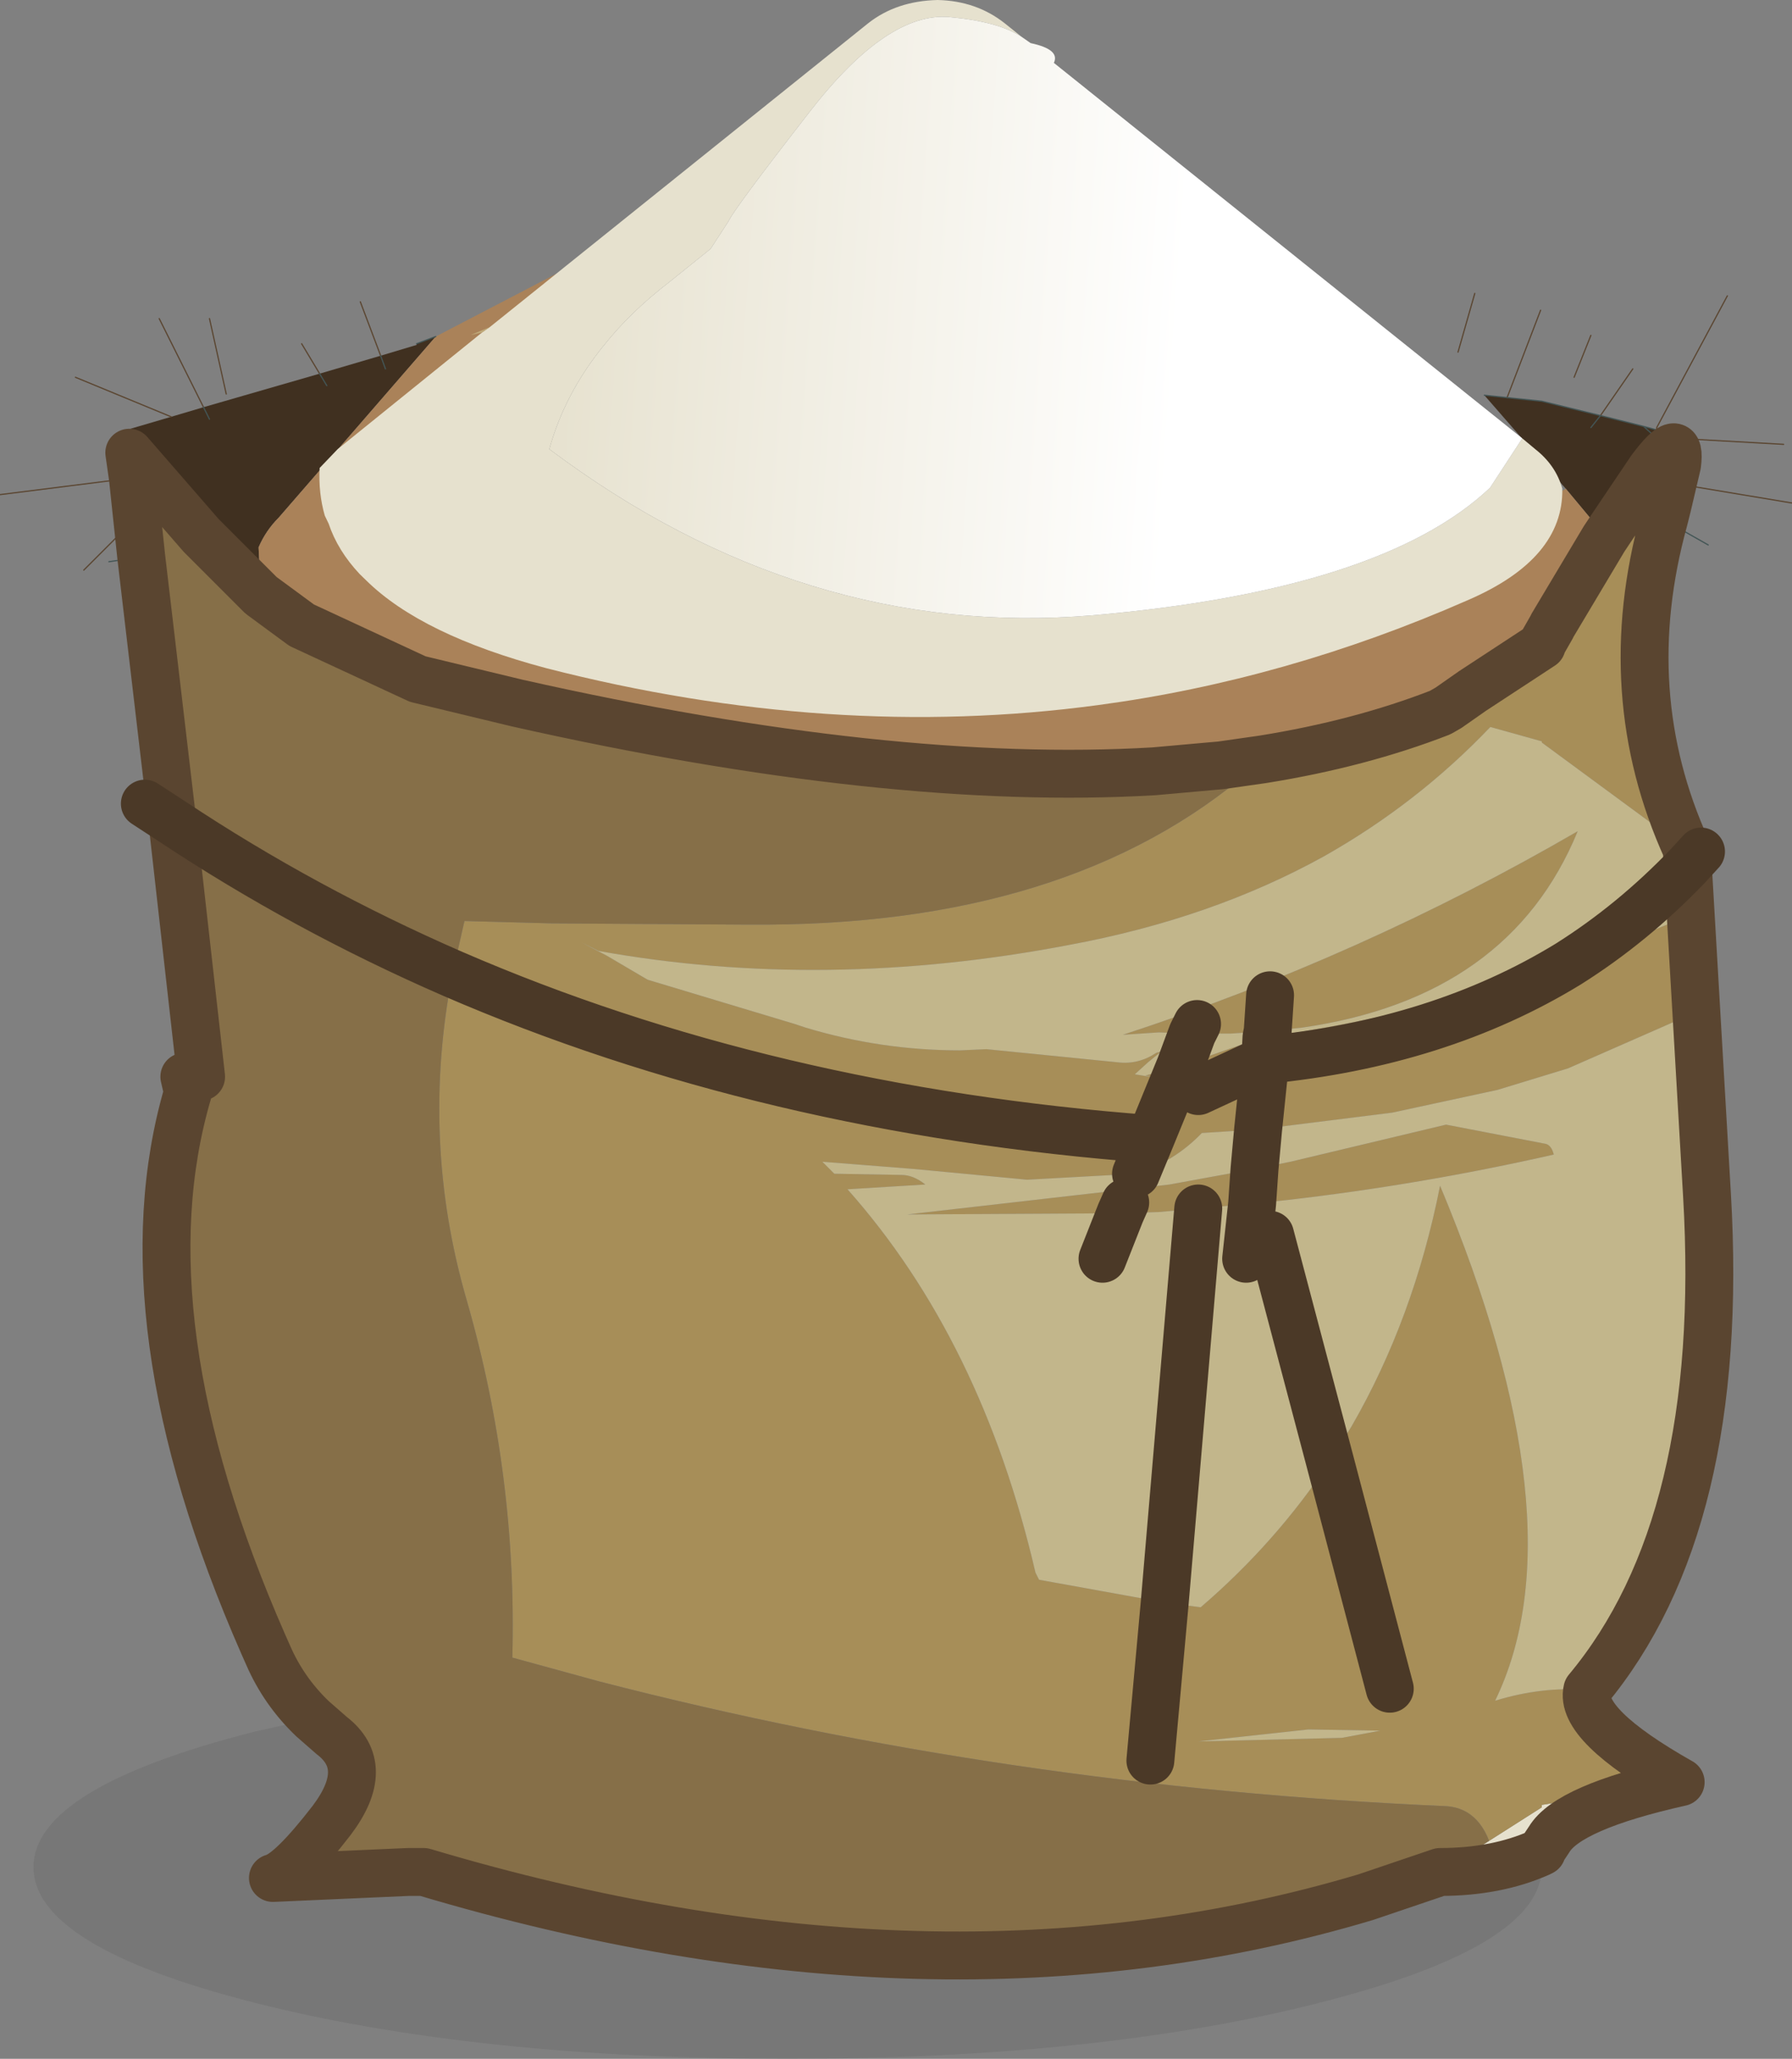
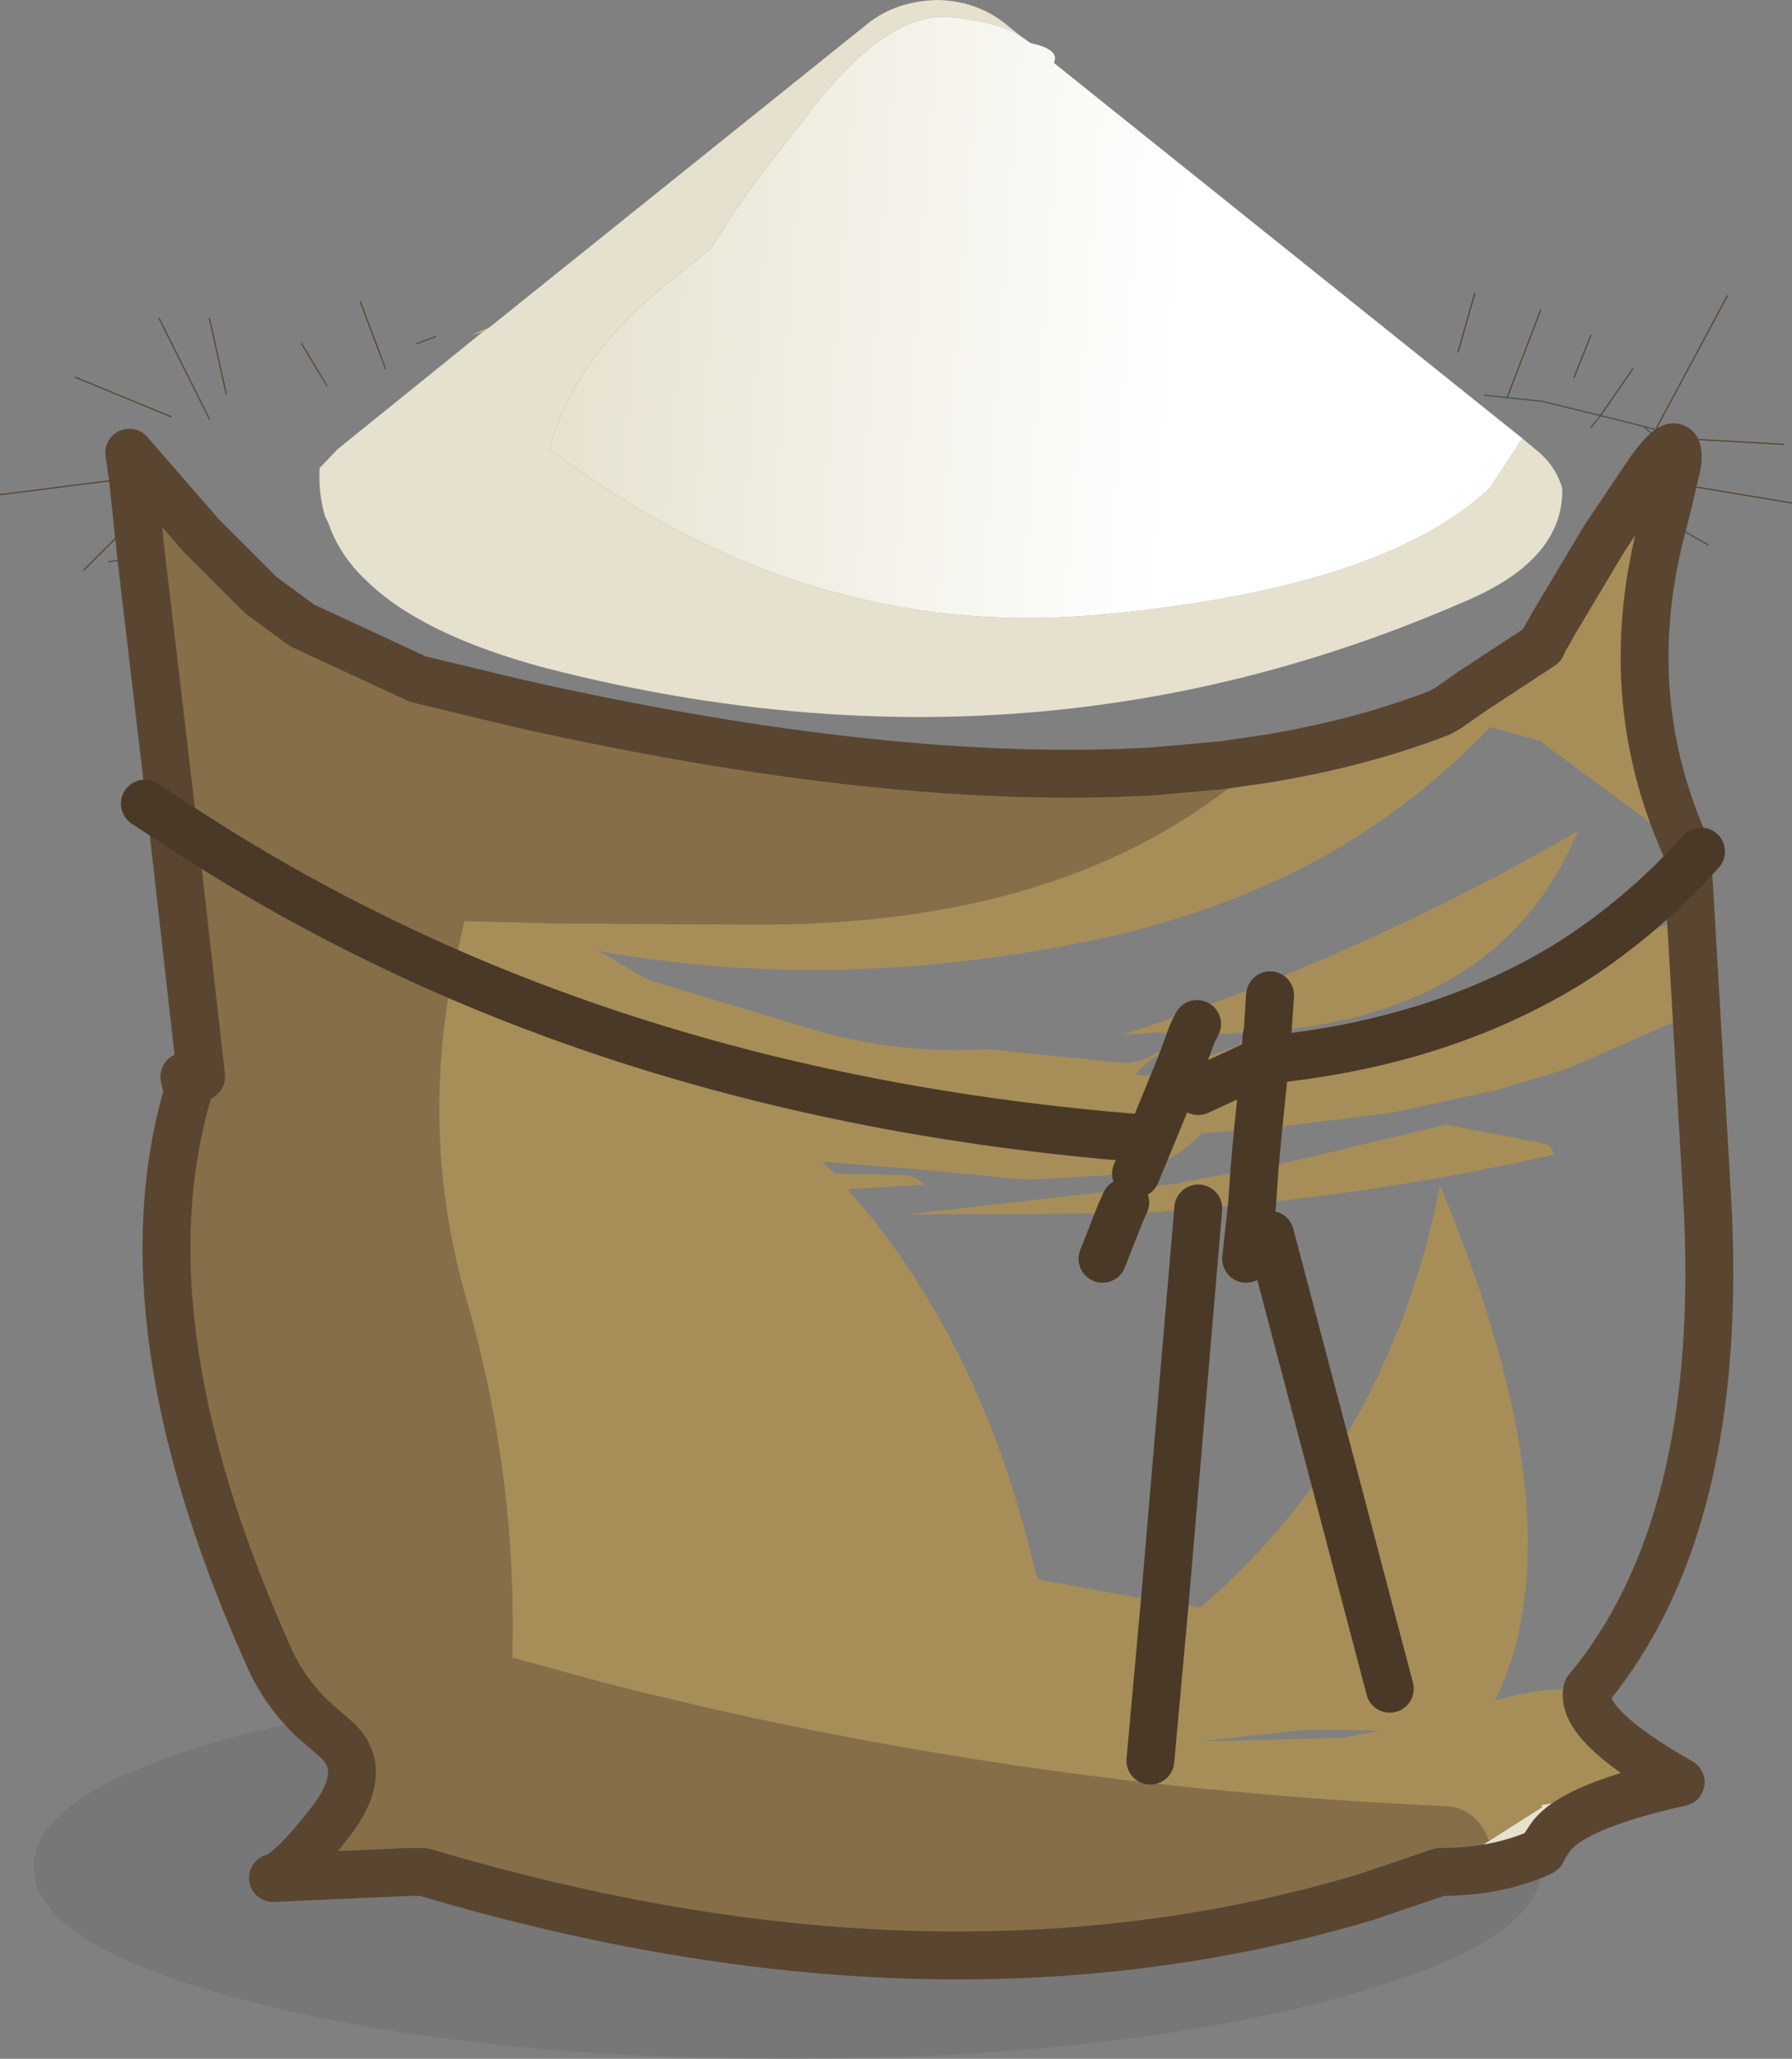
<svg xmlns="http://www.w3.org/2000/svg" xmlns:xlink="http://www.w3.org/1999/xlink" width="74.85px" height="85.95px">
  <rect width="100%" height="100%" fill="#808080" stroke="none" />
  <g transform="matrix(1, 0, 0, 1, -69.6, -66.05)">
    <use xlink:href="#object-0" width="74.85" height="85.95" transform="matrix(1, 0, 0, 1, 69.6, 66.05)" />
  </g>
  <defs>
    <g transform="matrix(1, 0, 0, 1, 0, 0)" id="object-0">
      <use xlink:href="#object-1" width="74.85" height="75.7" transform="matrix(1, 0, 0, 1, 0, 10.25)" />
      <use xlink:href="#object-2" width="48.15" height="39.9" transform="matrix(1.078, 0, 0, 0.75, 13.35, 0)" />
    </g>
    <g transform="matrix(1, 0, 0, 1, 0, -10.25)" id="object-1">
-       <path fill-rule="evenodd" fill="#403020" stroke="none" d="M69.2 17.95L69.15 18.25L68.65 17.8L69.2 17.95M68.65 17.8L69.15 18.25L68.95 19.6L67.4 21.9L67 22.5L66.4 21.6L65.4 20.4L62 16.5L62.95 16.6L64.4 16.75L66.85 17.35L68.65 17.8M66.45 17.85L66.85 17.35L66.45 17.85M10.9 24.85L8.4 22.35L8.4 20.95L5.45 17.9L7.15 17.4L8.5 17L13.35 15.6L13.65 16.1L13.35 15.6L15.9 14.85L17.4 14.4L17.4 14.35L18.2 14.05L11.65 21.6Q11.1 22.15 10.8 22.85L10.9 24.85M8.75 17.5L8.5 17L8.75 17.5M16.1 15.4L15.9 14.85L16.1 15.4" />
      <path fill-rule="evenodd" fill="#e6e1ce" stroke="none" d="M68.95 19.6Q70.25 17.85 70.05 19.4L68.85 20.15L68.05 20.9L67.4 21.9L68.95 19.6M60.15 29.75L60.5 29.55L60.45 29.85L60.15 29.75M70.2 74.4Q65.5 75.45 64.7 76.8L64.4 77.25L64.4 77.3L64.3 77.35Q62.5 78.15 60.15 78.15L62.2 76.85L64.4 75.45L64.4 75.4L64.4 75.35L70.2 74.4M17.05 78.15L17.45 78L17.7 78.15L17.45 78.15L17.4 78.15L17.05 78.15" />
      <path fill-rule="evenodd" fill="#a78e58" stroke="none" d="M70.05 19.4L69.65 21.1L69.5 21.7Q67.5 28.95 70.45 35.45L64.4 31L64.4 30.95L62.25 30.35Q59.2 33.55 55.3 35.75Q50.6 38.35 44.65 39.45Q34.45 41.4 25 39.7L24.3 39.35L25.35 39.9L27.05 40.9L33.2 42.75L33.65 42.9Q36.8 43.85 40.1 43.85L41.2 43.8L46.7 44.35Q47.55 44.45 48.3 43.95L48.5 43.9L47.95 44.35L47.4 44.85L48.35 45L47.85 44.9L49.3 44.5L48.05 47.55L47.45 49L48.05 47.55L49.3 44.5L52.6 43.35L52.9 43.3Q59.4 42.35 65.5 40.25L66.15 40L70.5 38.25L70.4 42.45L65.5 44.6L62.55 45.5L58.15 46.45L52.55 47.15L50.2 47.3Q49.05 48.5 47.45 49L42.9 49.25L38.15 48.8L34.35 48.5L34.85 49L37.65 49.05Q38.15 49.05 38.65 49.45L35.4 49.65Q41 55.95 43.25 65.65L43.4 65.95L48.65 66.9L50.15 67.1Q53.3 64.4 55.55 61L56.45 59.55Q59.05 55.05 60.15 49.5Q66.05 63.6 62.45 71Q64.4 70.4 66.3 70.55Q65.95 72 70.2 74.4L64.4 75.35L64.4 75.4L64.4 75.45L62.2 76.85Q61.65 75.45 60.35 75.4Q42.1 74.6 25.05 70.2L21.4 69.2Q21.6 61.6 19.5 54.3Q17.55 47.6 18.9 40.65L19.4 38.45L23.1 38.55L31 38.6L32.15 38.6Q45.3 38.5 52.75 31.7Q56.8 31.05 60.15 29.75L60.45 29.85L60.5 29.55L60.5 29.5L61.5 28.85L64.4 26.95L64.4 26.9L64.8 26.2L64.85 26.1L67 22.5L67.4 21.9L68.05 20.9L68.85 20.15L70.05 19.4M61.5 28.85L60.5 29.55L61.5 28.85M49.8 43.15L50 42.75L49.8 43.15L51.4 43.15L52.95 43.05L53.05 41.55L52.95 43.05L54.4 42.9Q63.05 41.65 65.9 34.7Q56.85 39.95 46.9 43.2L48.4 43.1L49.8 43.15M50.05 45.55L52.85 44.25L52.55 47.15L52.85 44.25L50.05 45.55M52.4 48.8L53.9 48.5L60.4 46.95L64.55 47.75Q64.8 47.8 64.9 48.2Q59.4 49.45 53.75 50.1L52.3 50.25L52.4 48.8L48.85 49.45L37.9 50.7L46.8 50.65L47 50.2L46.8 50.65L48.4 50.6L50.05 50.45L52.3 50.25L52.4 48.8M52.9 43.3L52.85 44.25Q60.1 43.55 65.5 40.25Q60.1 43.55 52.85 44.25L52.9 43.3M11.2 69.1Q10.55 68.85 11 68.65L11.2 69.1M48.05 47.55Q32.05 46.35 18.9 40.65Q32.05 46.35 48.05 47.55M58.05 70.5L55.55 61L58.05 70.5M48.05 73.5L48.65 66.9L48.05 73.5M54.65 72.2L50.05 72.7L56.05 72.55L57.65 72.25L54.65 72.2" />
-       <path fill-rule="evenodd" fill="#aa8259" stroke="none" d="M65.4 20.4L66.4 21.6L67 22.5L64.85 26.1L64.8 26.2L64.4 26.9L64.4 26.95L61.5 28.85L60.5 29.5L60.5 29.55L60.15 29.75Q56.8 31.05 52.75 31.7L51 31.95L55.2 30.25L48.2 32.2Q37.15 32.85 21.6 29.35L17.45 28.35L12.6 26.1L10.9 24.85L10.8 22.85Q11.1 22.15 11.65 21.6L18.2 14.05L25.5 10.25Q21.4 12.85 19.45 14.65L18.9 15.1Q17.4 18 16.5 21Q16.35 21.4 16.35 21.85Q19.7 24.5 23.55 25.9Q27.65 26.9 31.95 27.3Q42.9 28.3 53.55 25.5Q60 23.8 65.4 20.4" />
      <path fill-rule="evenodd" fill="#866f48" stroke="none" d="M51 31.95L52.75 31.7Q45.3 38.5 32.15 38.6L31 38.6L23.1 38.55L19.4 38.45L18.9 40.65Q12.7 37.95 7.2 34.3L5.9 23.25L5.55 19.95L5.4 18.9L8.4 22.35L10.9 24.85L12.6 26.1L17.45 28.35L21.6 29.35Q37.15 32.85 48.2 32.2L51 31.95M7.2 34.3Q12.7 37.95 18.9 40.65Q17.55 47.6 19.5 54.3Q21.6 61.6 21.4 69.2L25.05 70.2Q42.1 74.6 60.35 75.4Q61.65 75.45 62.2 76.85L60.15 78.15L57.05 79.2Q39.15 84.55 17.7 78.15L17.45 78L17.05 78.15L11.4 78.4Q12.15 78.2 13.85 76Q15.55 73.75 13.85 72.45L13.05 71.75Q11.85 70.6 11.2 69.1L11 68.65Q5.05 55.1 7.85 45.6L7.7 44.95L8.4 44.95L7.2 34.3" />
      <path fill-rule="evenodd" fill="url(#gradient-L7073a427eb49a3397697dff976f597f8)" stroke="none" d="M51 31.95L48.2 32.2L55.2 30.25L51 31.95" />
-       <path fill-rule="evenodd" fill="#c2b68b" stroke="none" d="M49.8 43.15L51.4 43.15L52.95 43.05L54.4 42.9Q63.05 41.65 65.9 34.7Q56.85 39.95 46.9 43.2L48.4 43.1L49.8 43.15L49.3 44.5L47.85 44.9L48.35 45L47.4 44.85L47.95 44.35L48.5 43.9L48.3 43.95Q47.55 44.45 46.7 44.35L41.2 43.8L40.1 43.85Q36.8 43.85 33.65 42.9L33.2 42.75L27.05 40.9L25.35 39.9L24.3 39.35L25 39.7Q34.45 41.4 44.65 39.45Q50.6 38.35 55.3 35.75Q59.2 33.55 62.25 30.35L64.4 30.95L64.4 31L70.45 35.45L70.5 36.15Q68.2 38.55 65.5 40.25Q59.4 42.35 52.9 43.3L52.95 43.05L52.9 43.3L52.6 43.35L49.3 44.5L49.8 43.15M65.5 40.25Q68.2 38.55 70.5 36.15L71.3 49.9Q72.1 63.6 66.3 70.55Q64.4 70.4 62.45 71Q66.05 63.6 60.15 49.5Q59.05 55.05 56.45 59.55L55.55 61Q53.3 64.4 50.15 67.1L48.65 66.9L43.4 65.95L43.25 65.65Q41 55.95 35.4 49.65L38.65 49.45Q38.15 49.05 37.65 49.05L34.85 49L34.35 48.5L38.15 48.8L42.9 49.25L47.45 49Q49.05 48.5 50.2 47.3L52.55 47.15L52.4 48.8L52.55 47.15L58.15 46.45L62.55 45.5L65.5 44.6L70.4 42.45L70.5 38.25L66.15 40L65.5 40.25M52.3 50.25L53.75 50.1Q59.4 49.45 64.9 48.2Q64.8 47.8 64.55 47.75L60.4 46.95L53.9 48.5L52.4 48.8L48.85 49.45L37.9 50.7L46.8 50.65L48.4 50.6L50.05 50.45L52.3 50.25L52.05 52.55L52.3 50.25M48.65 66.9L50.05 50.45L48.65 66.9M53.05 51.55L55.55 61L53.05 51.55M46.05 52.55L46.8 50.65L46.05 52.55M54.65 72.2L57.65 72.25L56.05 72.55L50.05 72.7L54.65 72.2" />
      <path fill-rule="evenodd" fill="#666666" fill-opacity="0.353" stroke="none" d="M64.3 77.35L64.4 77.95Q64.4 81.25 55.15 83.6Q45.95 85.95 32.9 85.95Q19.85 85.95 10.6 83.6Q1.4 81.25 1.4 77.95Q1.4 74.65 10.6 72.3L13.05 71.75L13.85 72.45Q15.55 73.75 13.85 76Q12.15 78.2 11.4 78.4L17.05 78.15L17.4 78.15L17.45 78.15L17.7 78.15Q39.15 84.55 57.05 79.2L60.15 78.15Q62.5 78.15 64.3 77.35" />
      <path fill="none" stroke="#5a4530" stroke-width="0.05" stroke-linecap="round" stroke-linejoin="round" d="M72.15 12.35L69.2 17.85L69.2 17.95M69.15 18.25L74.5 18.55M66.85 17.35L68.2 15.4M62.95 16.6L64.35 12.95M65.75 15.75L66.45 14M70.65 20.3L74.85 21M60.9 14.7L61.6 12.25M7.15 17.4L3.15 15.75M8.5 17L6.65 13.3M13.35 15.6L12.6 14.35M9.45 16.45L8.75 13.3M5.25 22.05L3.5 23.8M5.55 19.95L0 20.65M15.9 14.85L15.05 12.6" />
      <path fill="none" stroke="#435555" stroke-width="0.05" stroke-linecap="round" stroke-linejoin="round" d="M69.2 17.95L69.15 18.25L68.65 17.8L69.2 17.95M69.15 18.25L68.95 19.6M69.5 21.7L71.35 22.75M68.65 17.8L66.85 17.35L66.45 17.85M66.85 17.35L64.4 16.75L62.95 16.6L62 16.5M8.5 17L8.75 17.5M5.9 23.25L4.55 23.45M15.9 14.85L16.1 15.4M17.4 14.35L18.2 14.05M13.65 16.1L13.35 15.6" />
      <path fill="none" stroke="#5a4530" stroke-width="2" stroke-linecap="round" stroke-linejoin="round" d="M68.95 19.6Q70.25 17.85 70.05 19.4L69.65 21.1L69.5 21.7Q67.5 28.95 70.45 35.45L70.5 36.15L71.3 49.9Q72.1 63.6 66.3 70.55Q65.95 72 70.2 74.4Q65.5 75.45 64.7 76.8L64.4 77.25M67 22.5L67.4 21.9L68.95 19.6M52.75 31.7L51 31.95L48.2 32.2Q37.15 32.85 21.6 29.35L17.45 28.35L12.6 26.1L10.9 24.85L8.4 22.35L5.4 18.9L5.55 19.95L5.9 23.25L7.2 34.3L8.4 44.95L7.7 44.95L7.85 45.6Q5.05 55.1 11 68.65L11.2 69.1Q11.85 70.6 13.05 71.75L13.85 72.45Q15.55 73.75 13.85 76Q12.15 78.2 11.4 78.4L17.05 78.15L17.4 78.15L17.45 78.15L17.7 78.15Q39.15 84.55 57.05 79.2L60.15 78.15Q62.5 78.15 64.3 77.35L64.4 77.3M52.75 31.7Q56.8 31.05 60.15 29.75L60.5 29.55L61.5 28.85L64.4 26.95M64.4 26.9L64.8 26.2L64.85 26.1L67 22.5" />
      <path fill="none" stroke="#4b3927" stroke-width="2" stroke-linecap="round" stroke-linejoin="round" d="M7.2 34.3Q12.7 37.95 18.9 40.65Q32.05 46.35 48.05 47.55L49.3 44.5L49.8 43.15L50 42.75M52.95 43.05L53.05 41.55M52.95 43.05L52.9 43.3L52.85 44.25L52.55 47.15L52.4 48.8L52.3 50.25L52.05 52.55M65.5 40.25Q68.2 38.55 70.5 36.15L71.05 35.55M48.05 47.55L47.45 49M52.85 44.25L50.05 45.55M65.5 40.25Q60.1 43.55 52.85 44.25M50.05 50.45L48.65 66.9L48.05 73.5M55.55 61L53.05 51.55M7.2 34.3L6.05 33.55M55.55 61L58.05 70.5M47 50.2L46.8 50.65L46.05 52.55" />
    </g>
    <linearGradient gradientTransform="matrix(-0.012, 0, -0.001, -0.023, 43, 14.9)" gradientUnits="userSpaceOnUse" spreadMethod="pad" id="gradient-L7073a427eb49a3397697dff976f597f8" x1="-819.2" x2="819.2">
      <stop offset="0" stop-color="#e2e1c7" stop-opacity="1" />
      <stop offset="1" stop-color="#c8ab91" stop-opacity="1" />
    </linearGradient>
    <g transform="matrix(1, 0, 0, 1, 0, 0)" id="object-2">
      <path fill-rule="evenodd" fill="#e6e1ce" stroke="none" d="M6.6 18.2L21.25 1.3Q22.35 0.05 23.95 0Q25.45 0.05 26.55 1.3L27.2 2.05Q26.3 1.2 24.4 0.95Q22 0.65 19 6.2Q16.05 11.65 15.85 12.3L15.15 13.85L13.55 15.7Q12.05 17.35 11 19.25Q9.5 21.9 8.9 25Q18.75 35.6 29.95 34.25Q41.15 32.85 45.35 27.15L46.6 24.4L47.1 25Q47.9 25.9 48.15 27.2Q48.2 31.1 44.5 33.4Q37.45 37.85 30.15 39.25Q19.8 41.25 8.8 37.2Q3.95 35.35 1.8 32.3L1.55 31.95Q0.7 30.65 0.35 29.15L0.2 28.7Q-0.05 27.45 0 26.05L0.7 25L6.3 18.5L6.6 18.2" />
      <path fill-rule="evenodd" fill="url(#gradient-Lbcc1717fbbc8a0f3cd01e2e111869718)" stroke="none" d="M27.2 2.05L27.55 2.4Q28.7 2.75 28.45 3.5L46.6 24.4L45.35 27.15Q41.15 32.85 29.95 34.25Q18.75 35.6 8.9 25Q9.5 21.9 11 19.25Q12.05 17.35 13.55 15.7L15.15 13.85L15.85 12.3Q16.05 11.65 19 6.2Q22 0.65 24.4 0.95Q26.3 1.2 27.2 2.05" />
      <path fill-rule="evenodd" fill="#c0ab7a" stroke="none" d="M6.3 18.5L5.85 18.65L6.6 18.2L6.3 18.5" />
    </g>
    <linearGradient gradientTransform="matrix(-0.015, -0.001, 0.001, -0.02, 20.95, 19.05)" gradientUnits="userSpaceOnUse" spreadMethod="pad" id="gradient-Lbcc1717fbbc8a0f3cd01e2e111869718" x1="-819.2" x2="819.2">
      <stop offset="0" stop-color="#ffffff" stop-opacity="1" />
      <stop offset="1" stop-color="#e6e1ce" stop-opacity="1" />
    </linearGradient>
  </defs>
</svg>